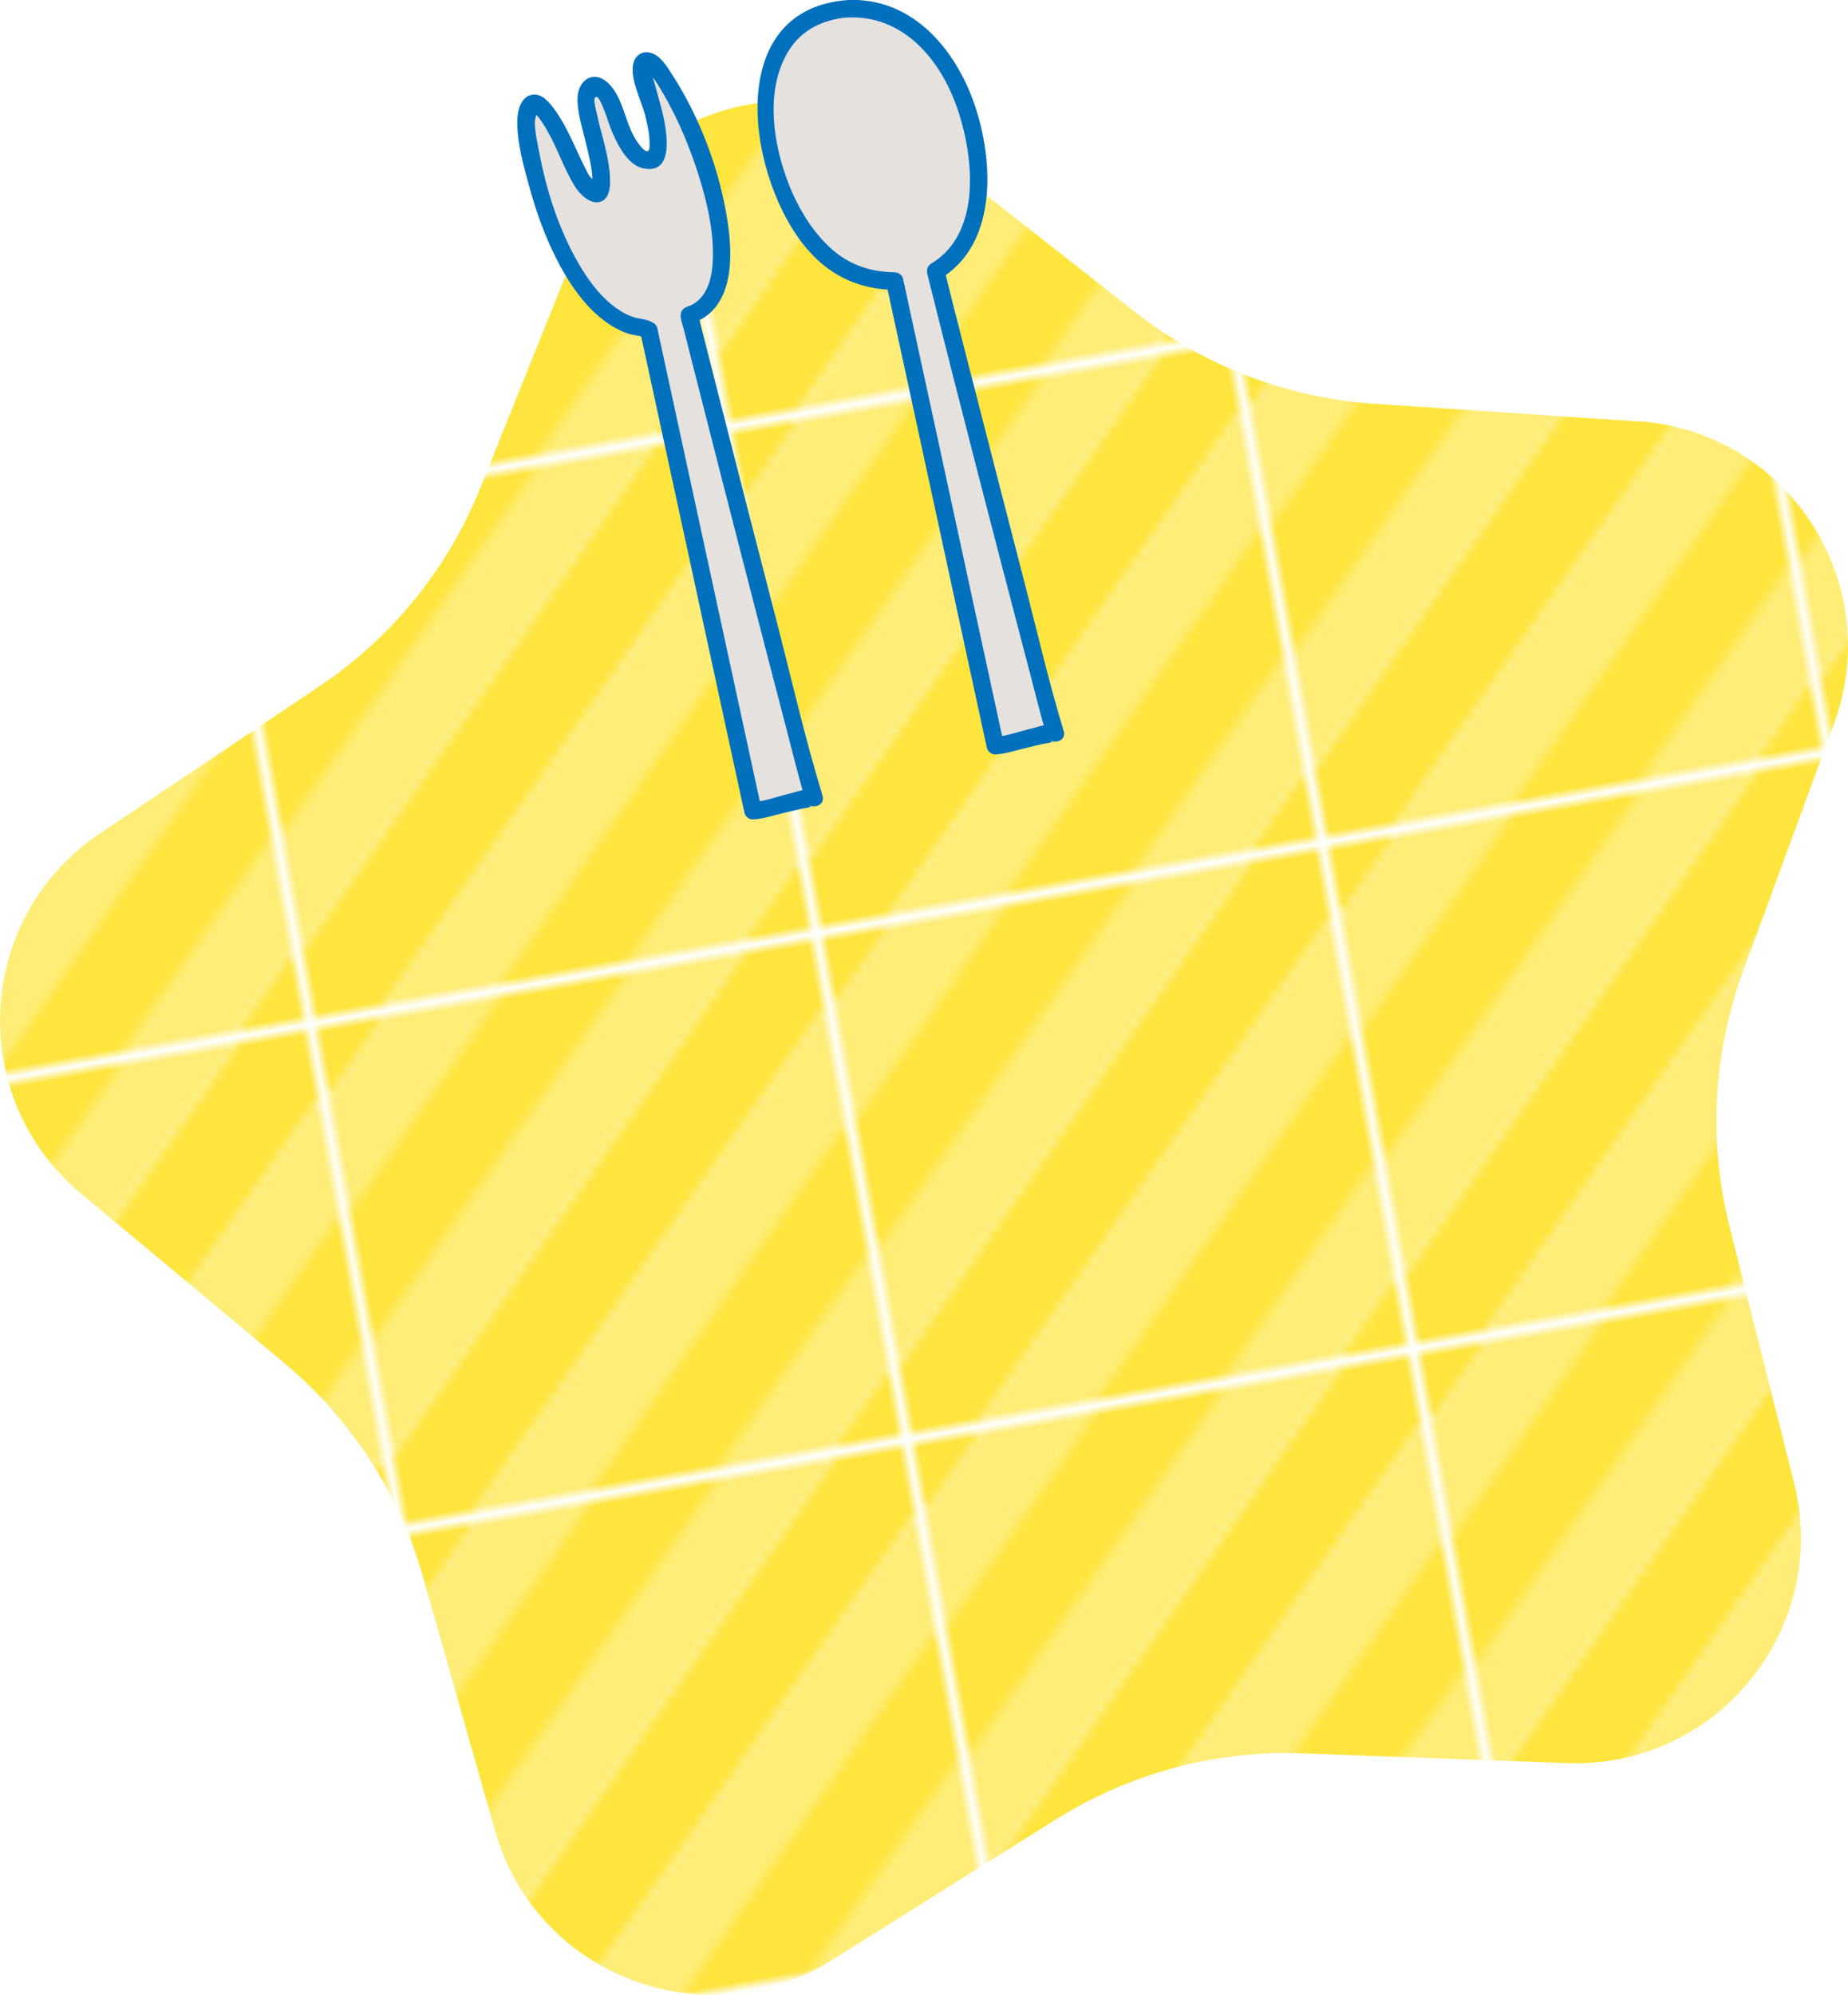
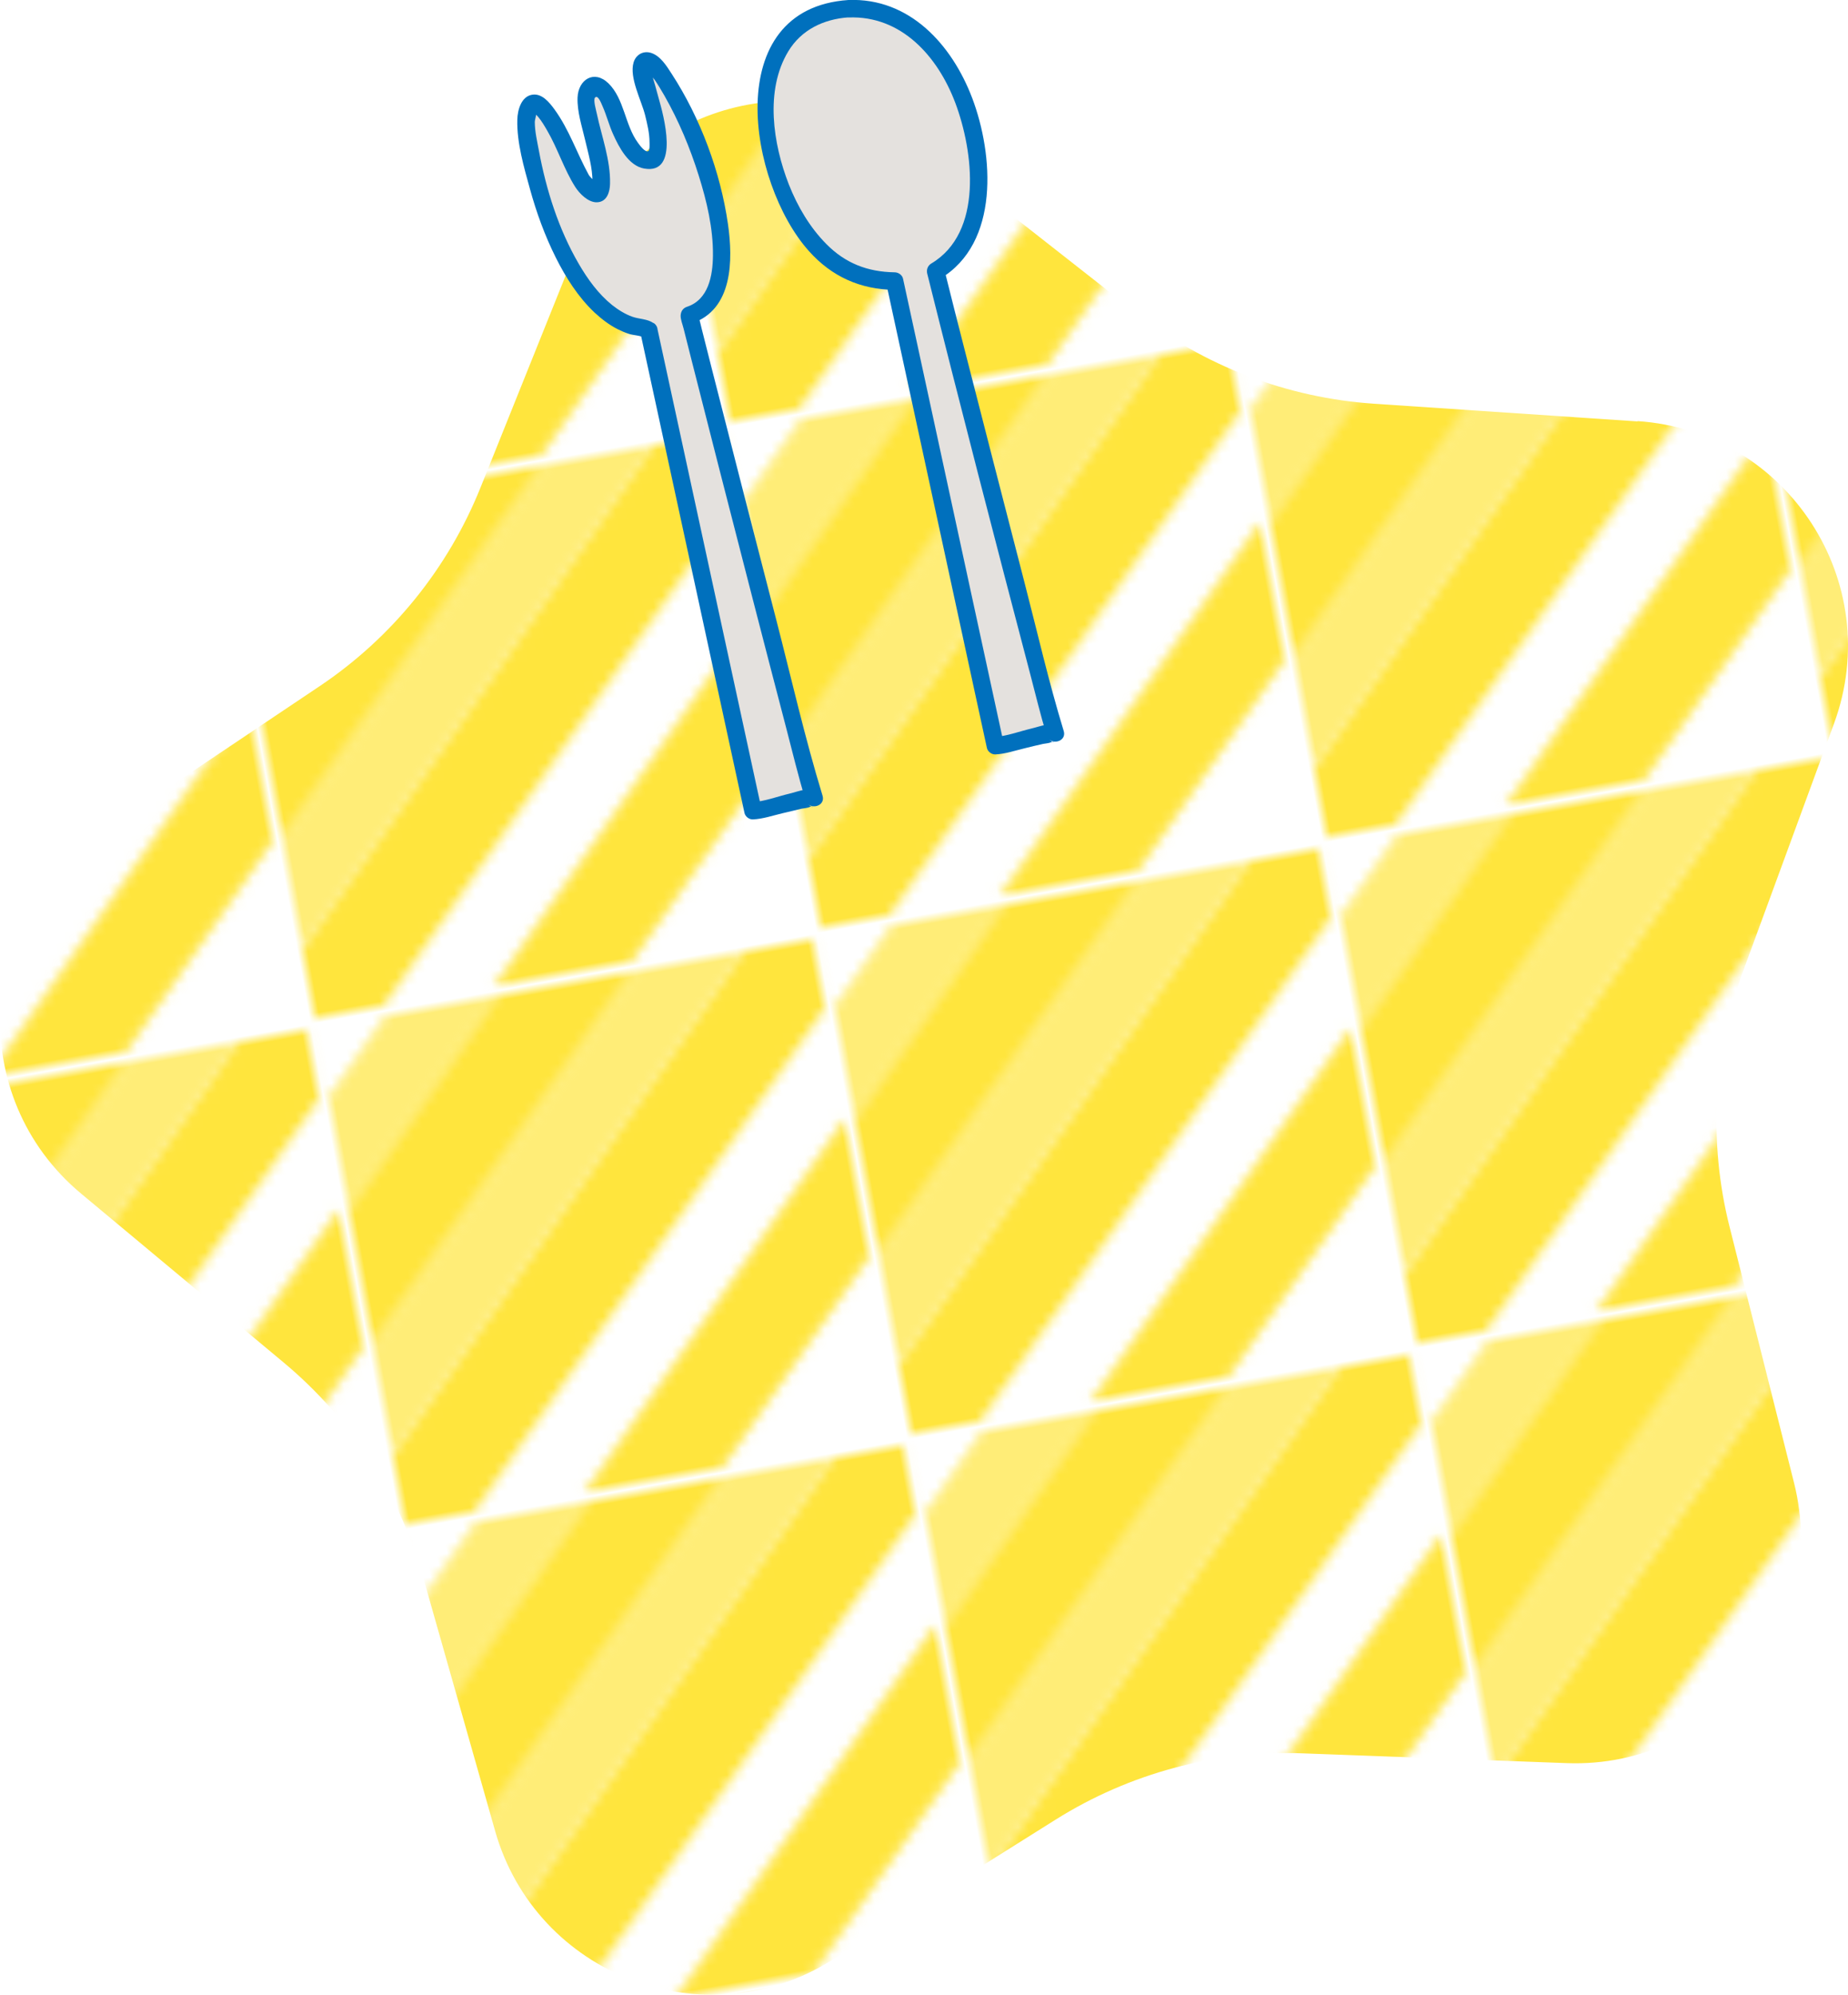
<svg xmlns="http://www.w3.org/2000/svg" id="_レイヤー_2" data-name="レイヤー_2" viewBox="0 0 179.76 194">
  <defs>
    <style>
      .cls-1 {
        fill: url(#_新規パターン);
      }

      .cls-2 {
        fill: none;
      }

      .cls-3 {
        fill: #ffe53d;
      }

      .cls-4 {
        fill: #fff;
        opacity: .3;
      }

      .cls-5 {
        fill: #e4e1de;
      }

      .cls-6 {
        fill: #0070bd;
      }
    </style>
    <pattern id="_新規パターン" data-name="新規パターン" x="0" y="0" width="49.03" height="49.03" patternTransform="translate(-1002.37 -4540.59) rotate(-10.14)" patternUnits="userSpaceOnUse" viewBox="0 0 49.03 49.03">
      <g>
        <rect class="cls-2" width="49.03" height="49.03" />
        <polygon class="cls-3" points="49.03 17.65 17.65 49.03 31.38 49.03 49.03 31.38 49.03 17.65" />
        <polygon class="cls-3" points="49.03 0 42.17 0 0 42.17 0 49.03 6.86 49.03 49.03 6.86 49.03 0" />
-         <polygon class="cls-3" points="0 0 0 6.87 6.87 0 0 0" />
        <polygon class="cls-3" points="17.65 0 0 17.65 0 31.38 31.38 0 17.65 0" />
-         <polygon class="cls-3" points="49.03 49.03 49.03 42.16 42.17 49.03 49.03 49.03" />
        <polygon class="cls-3" points="6.87 0 0 6.87 0 17.65 17.65 0 6.87 0" />
        <polygon class="cls-4" points="6.87 0 0 6.87 0 17.65 17.65 0 6.87 0" />
        <polygon class="cls-3" points="31.38 0 0 31.38 0 42.17 42.17 0 31.38 0" />
        <polygon class="cls-4" points="31.38 0 0 31.38 0 42.17 42.17 0 31.38 0" />
-         <polygon class="cls-3" points="49.03 6.86 6.86 49.03 17.65 49.03 49.03 17.65 49.03 6.86" />
        <polygon class="cls-4" points="49.03 6.86 6.86 49.03 17.65 49.03 49.03 17.65 49.03 6.86" />
-         <polygon class="cls-3" points="31.38 49.03 42.17 49.03 49.03 42.16 49.03 31.38 31.38 49.03" />
        <polygon class="cls-4" points="31.38 49.03 42.17 49.03 49.03 42.16 49.03 31.38 31.38 49.03" />
      </g>
    </pattern>
  </defs>
  <g id="text">
    <path class="cls-1" d="M159.29,40.98l-25.63-1.72c-8.47-.57-16.57-3.67-23.24-8.91l-20.2-15.85c-11.5-9.02-28.46-4.48-33.91,9.09l-9.57,23.82c-3.16,7.87-8.62,14.61-15.67,19.33l-21.34,14.3c-12.15,8.15-13.08,25.66-1.85,35.02l19.72,16.44c6.51,5.43,11.24,12.7,13.55,20.85l7.01,24.69c3.99,14.06,20.38,20.34,32.77,12.56l21.76-13.66c7.19-4.51,15.57-6.76,24.05-6.44l25.67.95c14.62.54,25.67-13.09,22.1-27.26l-6.27-24.89c-2.07-8.22-1.61-16.88,1.31-24.84l8.85-24.1c5.04-13.72-4.52-28.43-19.11-29.41Z" />
    <g>
      <g>
        <path class="cls-5" d="M63.14,32.16c-.15-.19-.35-.21-.52-.23-6.4-.72-10.51-11.84-11.41-19.56-.04-.36-.08-.73-.02-1.05.85-4.93,5.1,6,5.57,6.53,3.31,3.76.91-4.55.48-6.56-.25-1.18-.41-2.68.31-2.98.47-.19,1.11.32,1.51.99.4.66.63,1.45.89,2.21.58,1.73,2.14,4.75,3.55,3.89,1.37-.83-.27-5.72-.8-7.46-.21-.67-.43-1.5-.13-1.89.37-.47,1.1.18,1.57.84,1.93,2.72,4.05,7.37,5.2,11.86,1.42,5.53,1.37,10.79-2.28,11.86-.06.02,11.17,43.81,12.14,46.96-.07-.24-5.36,1.25-5.94,1.23l-10.12-46.67Z" />
        <path class="cls-6" d="M63.57,31.42c-.6-.42-1.38-.38-2.06-.62s-1.38-.67-1.97-1.14c-1.34-1.08-2.38-2.52-3.24-4-1.96-3.36-3.17-7.19-3.88-11.01-.17-.91-.4-1.88-.4-2.81,0-.2.19-.71.14-.9-.08-.3.08.18-.21-.04-.14-.11.33.39.42.49.33.4.6.86.86,1.31,1.02,1.75,1.64,3.77,2.72,5.47.41.65,1.27,1.53,2.12,1.5.98-.03,1.26-1.02,1.27-1.82.05-2.28-.81-4.57-1.28-6.77-.06-.31-.38-1.38-.18-1.59.28-.29.57.47.74.86.39.88.62,1.82,1.02,2.7.56,1.25,1.5,3.07,3.02,3.34,3.51.62,1.86-5.26,1.42-6.8-.24-.84-.45-1.74-.76-2.55l-.03-.22c.02-.34-.08-.31-.29.09.02.2.57.68.68.85.34.5.65,1.02.95,1.54,1.39,2.44,2.49,5.07,3.33,7.75.79,2.51,1.42,5.16,1.39,7.81-.02,1.94-.43,4.28-2.52,4.97-.39.13-.59.43-.62.82s.2.94.29,1.32c.26,1.04.53,2.09.79,3.13.9,3.55,1.81,7.09,2.71,10.63,2.14,8.34,4.28,16.67,6.46,25,.62,2.37,1.19,4.77,1.91,7.11l1.42-.83c-.75-.62-2.15-.04-2.98.16-1.12.26-2.49.78-3.57.82l.82.62c-1.14-5.26-2.28-10.52-3.42-15.77-1.82-8.38-3.63-16.76-5.45-25.14-.42-1.92-.83-3.84-1.25-5.76-.23-1.07-1.87-.62-1.64.45,1.14,5.26,2.28,10.52,3.42,15.77,1.82,8.38,3.63,16.76,5.45,25.14.42,1.92.83,3.84,1.25,5.76.08.35.46.64.82.62.96-.04,1.95-.38,2.88-.6.62-.15,1.23-.3,1.85-.44.23-.05.58-.06.79-.17.35-.17.47.26-.17-.27.61.5,1.69.05,1.42-.83-1.72-5.62-3.03-11.4-4.5-17.09-2.09-8.1-4.18-16.19-6.24-24.3-.34-1.33-.68-2.66-1.01-3.99-.09-.37-.18-.75-.28-1.12-.06-.22-.04-.63-.08-.24l-.62.82c4.02-1.33,4.03-6.17,3.53-9.66-.73-5.07-2.68-10.32-5.48-14.62-.49-.76-1.08-1.72-1.98-2.02-.76-.25-1.49.15-1.72.92-.44,1.47.76,3.69,1.12,5.13.21.86.43,1.75.43,2.64,0,.11.04.75-.11.84-.32.2-.87-.6-1.02-.8-1.27-1.73-1.32-4.26-2.86-5.77-1.39-1.36-2.94-.38-3.01,1.37-.05,1.38.42,2.78.73,4.11s.73,2.73.72,4.09c0,0-.04.59-.05.59-.05-.03.46-.21.43-.37-.04-.18-.61-.65-.75-.91-1.15-2.1-1.9-4.4-3.33-6.36-.5-.68-1.21-1.57-2.16-1.42-1.08.17-1.43,1.51-1.45,2.44-.06,2.2.65,4.64,1.23,6.73.63,2.29,1.45,4.54,2.51,6.66.97,1.94,2.18,3.85,3.77,5.35.67.62,1.41,1.19,2.23,1.61.36.18.75.35,1.13.47.46.15,1.15.14,1.54.41.9.63,1.75-.85.86-1.47Z" />
      </g>
      <g>
        <path class="cls-5" d="M82.53.86c-13.45.76-8.15,23.96,1.82,26.19.9.2,1.8.3,2.68.3l9.79,45.17c.57.02,5.75-1.44,5.83-1.2-.86-2.8-9.96-38.22-11.64-44.94,1.11-.62,2.06-1.55,2.77-2.86.98-1.81,1.32-3.9,1.36-5.96.13-7.11-4.13-17.18-12.61-16.7Z" />
        <path class="cls-6" d="M82.53,0c-12.53.84-9.75,17.81-3.85,24.41,2.22,2.49,5.01,3.74,8.35,3.78l-.82-.62c1.1,5.09,2.21,10.18,3.31,15.27,1.76,8.11,3.52,16.22,5.27,24.33.4,1.86.8,3.71,1.21,5.57.08.35.46.64.82.62.94-.04,1.91-.37,2.83-.59.6-.15,1.21-.3,1.81-.43.23-.05.57-.06.77-.16.34-.17.46.27-.18-.27.61.5,1.69.05,1.42-.83-1.47-4.8-2.59-9.72-3.85-14.57-1.93-7.46-3.85-14.93-5.76-22.39-.68-2.66-1.36-5.31-2.02-7.98l-.39.96c5.81-3.45,5.2-12.06,3.12-17.56C92.6,4.35,88.48-.23,82.53,0c-1.09.04-1.1,1.75,0,1.7,5.15-.21,8.69,3.79,10.39,8.29,1.78,4.73,2.75,12.62-2.34,15.64-.33.2-.48.59-.39.96,3.25,13.02,6.62,26.01,10.03,38.99.52,1.98,1,3.99,1.6,5.95l1.42-.83c-.75-.62-2.11-.04-2.94.15-1.09.26-2.46.76-3.49.8l.82.62c-1.1-5.09-2.21-10.18-3.31-15.27-1.76-8.11-3.52-16.22-5.27-24.33-.4-1.86-.8-3.71-1.21-5.57-.08-.37-.46-.62-.82-.62-2.63-.04-4.79-.88-6.63-2.74-1.62-1.63-2.82-3.68-3.66-5.81-1.53-3.92-2.35-9.14-.05-12.94,1.27-2.1,3.44-3.13,5.84-3.3,1.09-.07,1.09-1.77,0-1.7Z" />
      </g>
    </g>
  </g>
</svg>